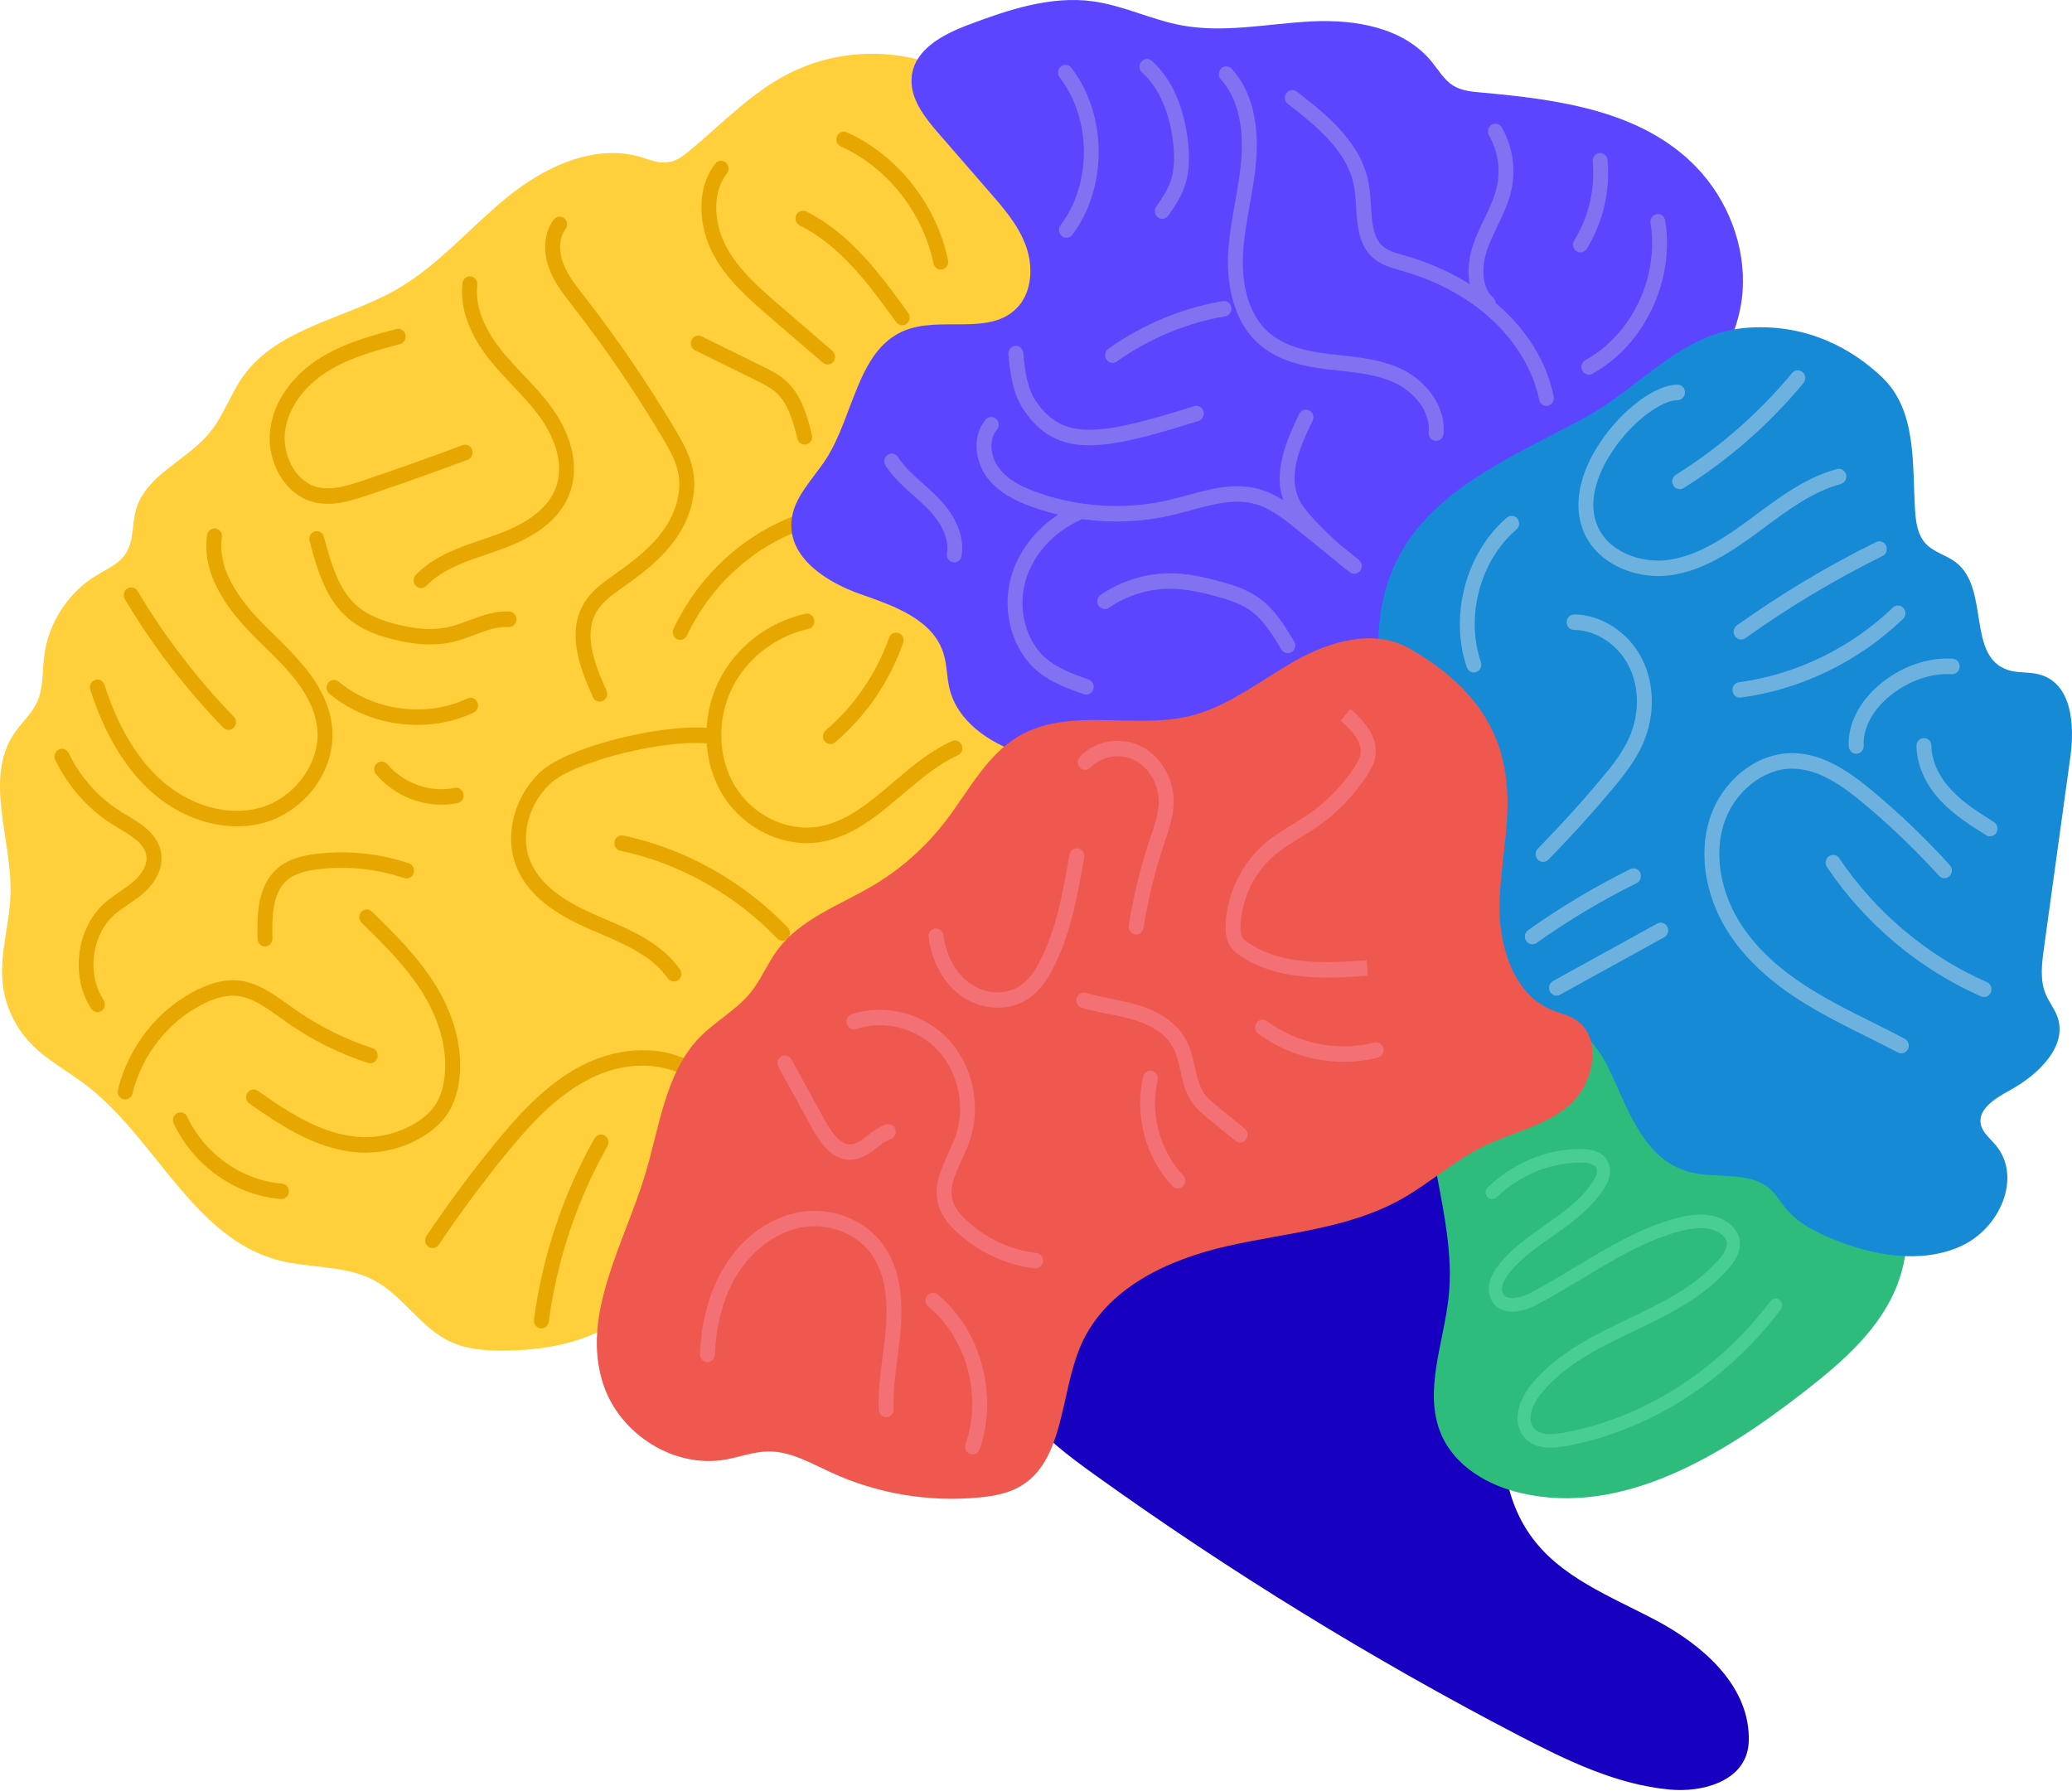
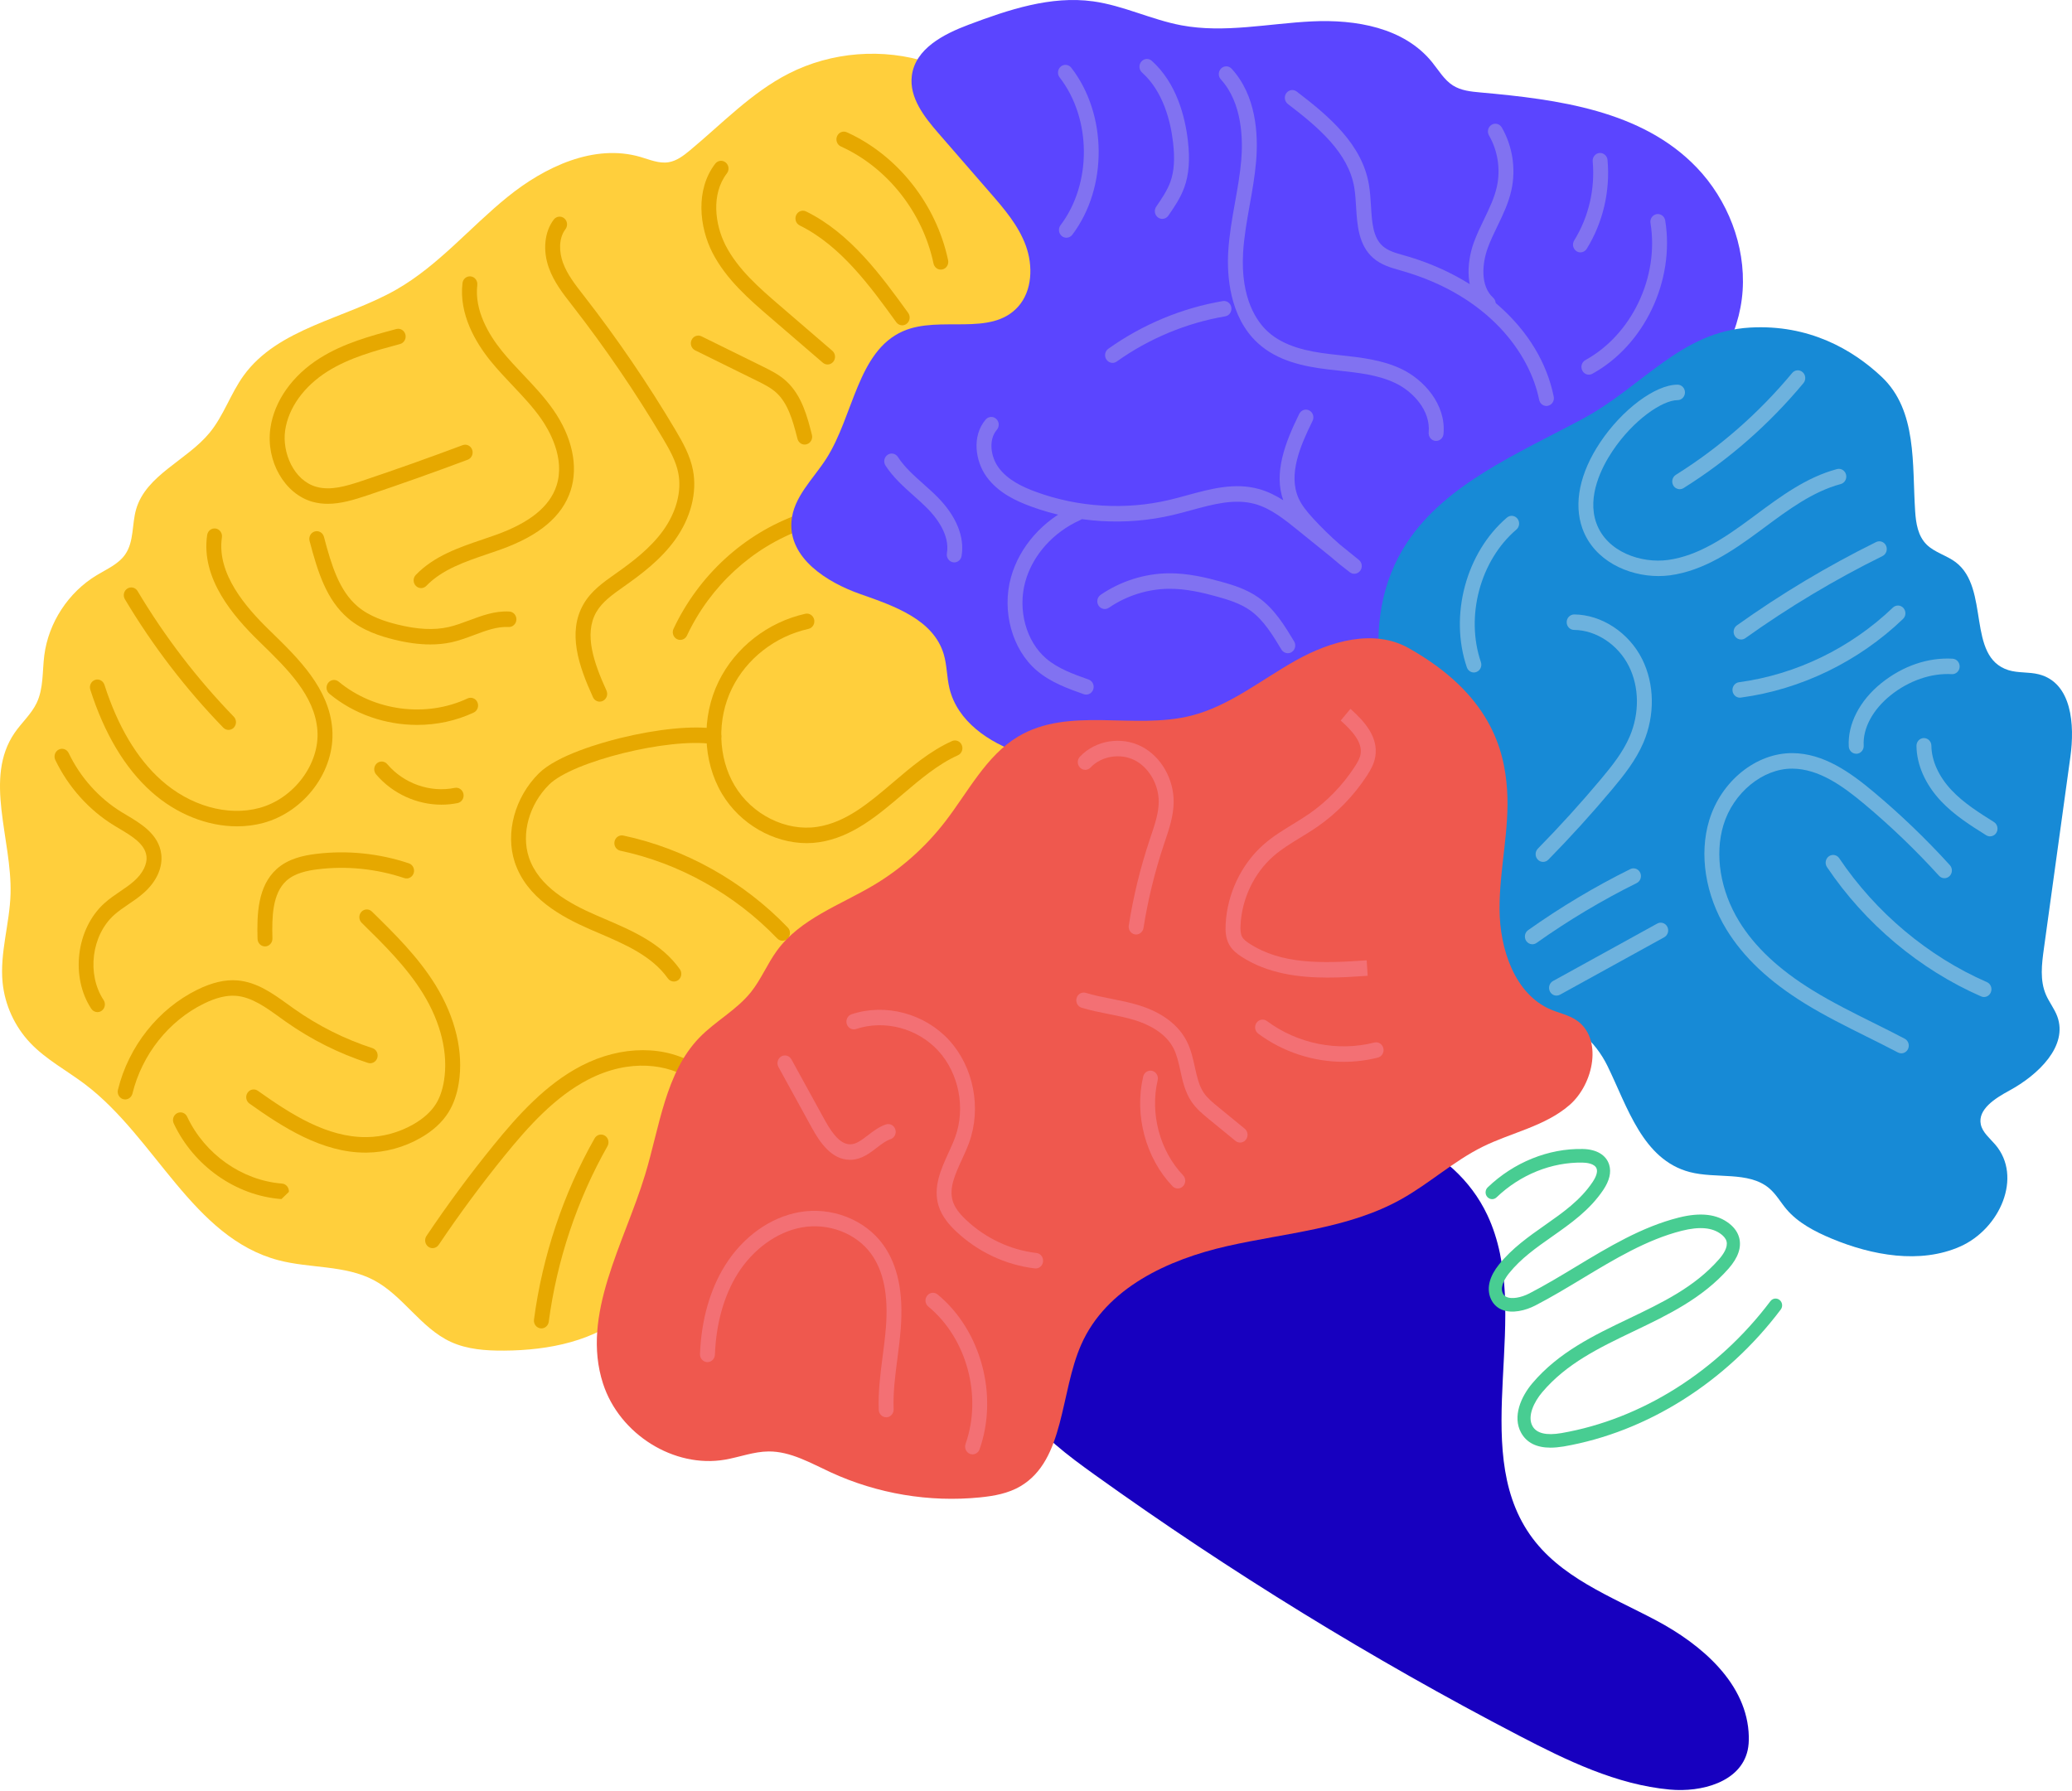
<svg xmlns="http://www.w3.org/2000/svg" width="199" height="172" viewBox="0 0 199 172" fill="none">
  <path d="M89.224 6.018C84.828 4.58 79.854 4.967 75.74 7.071C72.161 8.9 69.348 11.879 66.261 14.442C65.652 14.948 64.991 15.456 64.208 15.582C63.293 15.729 62.391 15.33 61.502 15.072C57.052 13.778 52.31 16.023 48.721 18.933C45.133 21.843 42.112 25.489 38.098 27.794C33.158 30.63 26.712 31.48 23.393 36.08C22.144 37.81 21.485 39.917 20.131 41.565C17.942 44.224 14.026 45.617 13.073 48.916C12.658 50.356 12.882 52.012 12.027 53.246C11.383 54.181 10.265 54.654 9.289 55.244C6.559 56.892 4.654 59.81 4.253 62.95C4.057 64.487 4.191 66.115 3.52 67.515C3.007 68.591 2.075 69.406 1.4 70.391C-1.585 74.745 1.154 80.575 1.013 85.834C0.936 88.7 -0.035 91.528 0.251 94.38C0.466 96.524 1.412 98.591 2.902 100.163C4.425 101.771 6.438 102.825 8.205 104.168C14.959 109.301 18.515 118.868 26.742 121.037C29.768 121.835 33.122 121.488 35.885 122.943C38.702 124.425 40.398 127.541 43.289 128.877C44.875 129.608 46.672 129.732 48.423 129.719C52.711 129.692 57.238 128.81 60.409 125.95C63.303 123.337 64.671 119.399 64.972 115.532C65.301 111.309 64.719 106.434 67.761 103.457C70.038 101.226 73.818 100.768 75.64 98.16C77.156 95.991 76.882 92.881 78.62 90.883C80.871 88.296 85.009 88.972 88.326 88.035C92.136 86.96 94.849 83.685 97.1 80.456C98.648 78.24 100.157 75.489 99.154 72.983C97.893 69.83 93.082 68.353 93.342 64.972C93.469 63.334 94.88 61.924 94.727 60.288C94.567 58.563 92.795 57.497 91.198 56.791C88.347 55.529 85.391 54.505 82.784 53.864C80.523 53.38 79.04 50.691 79.854 48.547C80.852 45.92 84.264 44.973 85.668 42.537C86.776 40.611 86.427 38.097 87.6 36.206C89.071 33.829 92.301 33.329 95.114 33.269C97.927 33.21 101.047 33.242 103.136 31.373C104.688 29.983 105.3 27.764 105.106 25.7C104.913 23.635 104.008 21.699 102.926 19.922C100.555 16.046 99.209 9.284 89.224 6.018Z" fill="url(#paint0_linear_62_1982)" />
  <path d="M41.547 119.877C41.406 119.877 41.262 119.835 41.138 119.743C40.814 119.508 40.735 119.044 40.959 118.707C42.96 115.726 45.118 112.806 47.375 110.027C49.758 107.09 52.432 104.131 55.825 102.369C59.688 100.361 63.991 100.361 67.054 102.369C67.388 102.587 67.489 103.048 67.279 103.395C67.069 103.742 66.624 103.846 66.29 103.628C64.218 102.272 60.55 101.578 56.465 103.7C53.306 105.343 50.754 108.173 48.468 110.989C46.241 113.733 44.109 116.618 42.132 119.562C41.995 119.766 41.771 119.877 41.547 119.877Z" fill="#E6A800" />
-   <path d="M27.031 115.163C27.012 115.163 26.995 115.163 26.976 115.16C22.633 114.821 18.596 111.973 16.688 107.906C16.514 107.536 16.662 107.09 17.017 106.912C17.373 106.731 17.803 106.884 17.975 107.254C19.663 110.853 23.237 113.373 27.084 113.676C27.478 113.705 27.774 114.065 27.745 114.474C27.717 114.868 27.401 115.163 27.031 115.163Z" fill="#E6A800" />
+   <path d="M27.031 115.163C27.012 115.163 26.995 115.163 26.976 115.16C22.633 114.821 18.596 111.973 16.688 107.906C16.514 107.536 16.662 107.09 17.017 106.912C17.373 106.731 17.803 106.884 17.975 107.254C19.663 110.853 23.237 113.373 27.084 113.676C27.478 113.705 27.774 114.065 27.745 114.474Z" fill="#E6A800" />
  <path d="M12.023 105.596C11.966 105.596 11.906 105.588 11.846 105.574C11.462 105.472 11.23 105.068 11.328 104.669C12.352 100.495 15.201 96.901 18.952 95.055C20.366 94.361 21.624 94.068 22.791 94.162C24.663 94.314 26.189 95.412 27.665 96.475C27.865 96.619 28.066 96.762 28.264 96.904C30.575 98.532 33.101 99.799 35.768 100.666C36.146 100.79 36.356 101.206 36.239 101.598C36.119 101.99 35.718 102.208 35.341 102.086C32.54 101.177 29.888 99.846 27.459 98.135C27.256 97.992 27.051 97.845 26.848 97.697C25.53 96.747 24.167 95.766 22.681 95.644C21.767 95.57 20.75 95.818 19.568 96.398C16.199 98.056 13.639 101.283 12.72 105.033C12.634 105.37 12.343 105.596 12.023 105.596Z" fill="#E6A800" />
  <path d="M35.092 110.702C30.94 110.702 27.17 108.275 23.958 105.992C23.631 105.759 23.547 105.298 23.772 104.959C23.996 104.619 24.441 104.533 24.768 104.765C27.97 107.041 31.417 109.249 35.197 109.214C36.766 109.197 38.32 108.773 39.693 107.99C40.672 107.432 41.405 106.768 41.871 106.02C42.243 105.422 42.503 104.671 42.644 103.786C43.062 101.189 42.348 98.222 40.631 95.431C39.051 92.864 36.856 90.712 34.736 88.63C34.45 88.348 34.435 87.877 34.708 87.579C34.98 87.282 35.433 87.267 35.72 87.549C37.905 89.693 40.163 91.909 41.84 94.631C43.747 97.731 44.538 101.07 44.06 104.032C43.886 105.115 43.554 106.057 43.076 106.825C42.48 107.784 41.575 108.615 40.383 109.294C38.803 110.194 37.017 110.682 35.214 110.702C35.173 110.702 35.133 110.702 35.092 110.702Z" fill="#E6A800" />
  <path d="M9.361 97.208C9.131 97.208 8.907 97.094 8.768 96.886C6.744 93.818 7.324 89.173 10.036 86.741C10.519 86.308 11.041 85.953 11.548 85.609C12.016 85.291 12.457 84.992 12.854 84.642C13.711 83.894 14.162 82.986 14.064 82.216C13.914 81.043 12.648 80.292 11.426 79.564C11.268 79.469 11.113 79.378 10.963 79.286C8.558 77.819 6.553 75.583 5.313 72.99C5.137 72.624 5.282 72.177 5.638 71.994C5.994 71.811 6.421 71.962 6.598 72.331C7.713 74.668 9.523 76.683 11.688 78.004C11.837 78.094 11.987 78.183 12.14 78.275C13.522 79.097 15.244 80.121 15.485 82.022C15.65 83.319 15.029 84.687 13.778 85.782C13.315 86.189 12.816 86.528 12.331 86.855C11.841 87.188 11.38 87.5 10.97 87.869C8.783 89.83 8.317 93.572 9.948 96.046C10.172 96.385 10.089 96.846 9.762 97.079C9.64 97.166 9.499 97.208 9.361 97.208Z" fill="#E6A800" />
  <path d="M22.762 79.365C19.921 79.365 16.936 78.19 14.539 76.046C12.006 73.781 10.031 70.482 8.673 66.241C8.549 65.852 8.752 65.431 9.126 65.302C9.501 65.171 9.907 65.384 10.031 65.773C11.309 69.753 13.14 72.832 15.473 74.921C18.243 77.4 21.86 78.426 24.911 77.6C28.226 76.706 30.725 73.36 30.484 70.145C30.233 66.814 27.605 64.251 25.059 61.773L24.854 61.572C22.428 59.205 19.274 55.576 19.897 51.385C19.957 50.978 20.322 50.701 20.714 50.763C21.105 50.825 21.373 51.206 21.313 51.611C20.793 55.108 23.643 58.352 25.835 60.489L26.041 60.689C28.655 63.237 31.621 66.125 31.912 70.031C32.211 73.997 29.293 77.955 25.272 79.043C24.465 79.259 23.62 79.365 22.762 79.365Z" fill="#E6A800" />
  <path d="M64.721 94.271C64.501 94.271 64.284 94.167 64.143 93.969C62.608 91.803 60.005 90.687 57.489 89.609C57.214 89.493 56.942 89.374 56.672 89.257C53.891 88.048 50.557 86.219 49.435 82.796C48.516 79.992 49.445 76.57 51.746 74.282C53.516 72.522 57.797 71.325 59.554 70.891C63.138 70.009 66.543 69.672 68.663 69.991C69.055 70.051 69.327 70.428 69.27 70.834C69.212 71.241 68.847 71.521 68.458 71.464C64.239 70.829 54.982 73.122 52.735 75.358C50.827 77.254 50.046 80.052 50.789 82.32C51.727 85.18 54.721 86.799 57.224 87.889C57.491 88.005 57.761 88.122 58.033 88.239C60.734 89.396 63.525 90.591 65.296 93.091C65.531 93.421 65.461 93.887 65.144 94.13C65.017 94.224 64.869 94.271 64.721 94.271Z" fill="#E6A800" />
  <path d="M75.155 90.353C74.972 90.353 74.788 90.281 74.647 90.135C70.578 85.894 65.227 82.902 59.578 81.707C59.191 81.626 58.941 81.234 59.019 80.83C59.098 80.429 59.478 80.166 59.865 80.25C65.786 81.502 71.397 84.64 75.662 89.086C75.941 89.376 75.941 89.847 75.659 90.137C75.521 90.281 75.337 90.353 75.155 90.353Z" fill="#E6A800" />
  <path d="M77.482 80.979C74.294 80.979 71.071 79.145 69.34 76.237C67.47 73.099 67.346 68.866 69.02 65.451C70.622 62.184 73.733 59.755 77.346 58.949C77.732 58.863 78.114 59.118 78.196 59.52C78.279 59.921 78.033 60.318 77.646 60.402C74.452 61.113 71.704 63.252 70.297 66.122C68.843 69.084 68.946 72.748 70.557 75.454C72.214 78.237 75.471 79.868 78.472 79.417C81.24 79.001 83.453 77.122 85.793 75.129C87.534 73.647 89.337 72.118 91.433 71.176C91.796 71.013 92.218 71.186 92.374 71.563C92.529 71.939 92.364 72.378 92.001 72.539C90.089 73.397 88.367 74.862 86.701 76.279C84.31 78.312 81.839 80.414 78.675 80.889C78.281 80.949 77.88 80.979 77.482 80.979Z" fill="#E6A800" />
-   <path d="M79.75 71.466C79.542 71.466 79.337 71.372 79.196 71.194C78.945 70.876 78.99 70.408 79.296 70.148C82.056 67.803 84.162 64.725 85.387 61.247C85.523 60.861 85.934 60.665 86.306 60.803C86.679 60.945 86.87 61.371 86.734 61.758C85.42 65.485 83.162 68.784 80.203 71.298C80.07 71.412 79.91 71.466 79.75 71.466Z" fill="#E6A800" />
  <path d="M40.069 69.624C37.039 69.624 34.002 68.598 31.631 66.63C31.323 66.375 31.272 65.907 31.518 65.585C31.764 65.265 32.216 65.213 32.526 65.468C35.943 68.303 40.919 68.952 44.906 67.081C45.267 66.913 45.692 67.079 45.854 67.453C46.016 67.827 45.856 68.268 45.496 68.437C43.794 69.235 41.931 69.624 40.069 69.624Z" fill="#E6A800" />
  <path d="M31.483 48.388C30.995 48.388 30.511 48.331 30.026 48.198C27.33 47.452 25.511 44.272 25.972 41.109C26.349 38.506 28.078 36.063 30.714 34.402C33.001 32.962 35.575 32.27 38.063 31.601C38.447 31.497 38.837 31.738 38.937 32.134C39.037 32.531 38.806 32.937 38.423 33.041C36.036 33.683 33.565 34.347 31.456 35.673C29.186 37.104 27.703 39.166 27.388 41.33C27.077 43.464 28.211 46.155 30.396 46.76C31.748 47.134 33.199 46.713 34.821 46.17C38.03 45.092 41.265 43.944 44.433 42.755C44.806 42.616 45.217 42.814 45.35 43.201C45.484 43.587 45.293 44.014 44.92 44.153C41.738 45.347 38.486 46.502 35.262 47.583C33.982 48.012 32.727 48.388 31.483 48.388Z" fill="#E6A800" />
  <path d="M40.444 56.483C40.26 56.483 40.076 56.411 39.935 56.265C39.656 55.975 39.656 55.504 39.938 55.214C41.7 53.392 44.066 52.589 46.356 51.811C46.783 51.665 47.211 51.521 47.631 51.37C50.888 50.2 52.791 48.658 53.447 46.653C54.319 43.991 52.707 41.27 51.974 40.221C51.179 39.086 50.24 38.095 49.245 37.041C48.524 36.28 47.779 35.492 47.098 34.65C45.682 32.895 44.068 30.176 44.419 27.194C44.467 26.785 44.825 26.495 45.217 26.547C45.608 26.597 45.888 26.968 45.84 27.375C45.551 29.829 46.96 32.166 48.194 33.695C48.837 34.493 49.562 35.259 50.264 36C51.253 37.044 52.273 38.122 53.13 39.346C54.956 41.954 55.565 44.792 54.801 47.129C53.994 49.598 51.8 51.444 48.096 52.773C47.669 52.926 47.234 53.073 46.8 53.221C44.67 53.945 42.469 54.691 40.948 56.265C40.809 56.411 40.628 56.483 40.444 56.483Z" fill="#E6A800" />
  <path d="M57.597 67.389C57.329 67.389 57.072 67.233 56.95 66.963C55.562 63.924 54.493 60.739 56.033 58.042C56.761 56.766 57.917 55.951 59.034 55.162L59.142 55.086C60.686 53.995 62.439 52.686 63.678 50.971C64.951 49.206 65.488 47.194 65.149 45.451C64.922 44.286 64.332 43.228 63.64 42.063C61.03 37.669 58.122 33.406 54.999 29.39L54.899 29.262C54.068 28.196 53.208 27.093 52.721 25.744C52.11 24.059 52.287 22.275 53.182 21.092C53.425 20.77 53.877 20.713 54.187 20.966C54.498 21.219 54.553 21.687 54.309 22.009C53.607 22.939 53.722 24.277 54.063 25.219C54.471 26.342 55.221 27.306 56.014 28.325L56.114 28.454C59.278 32.518 62.219 36.834 64.86 41.28C65.598 42.522 66.281 43.751 66.553 45.154C66.971 47.313 66.341 49.757 64.824 51.861C63.454 53.76 61.589 55.155 59.949 56.312L59.841 56.389C58.855 57.086 57.833 57.804 57.267 58.796C56.069 60.895 57.031 63.654 58.246 66.323C58.416 66.695 58.263 67.139 57.905 67.315C57.804 67.367 57.699 67.389 57.597 67.389Z" fill="#E6A800" />
  <path d="M41.329 61.896C40.255 61.896 39.083 61.738 37.793 61.416C36.59 61.116 34.828 60.58 33.428 59.383C31.354 57.608 30.527 54.969 29.732 51.955C29.627 51.558 29.852 51.149 30.234 51.043C30.613 50.934 31.01 51.167 31.113 51.563C31.841 54.329 32.586 56.738 34.338 58.236C35.508 59.237 37.06 59.705 38.125 59.971C40.095 60.461 41.666 60.541 43.07 60.228C43.729 60.08 44.376 59.839 45.059 59.584C46.279 59.128 47.54 58.657 48.917 58.734C49.311 58.756 49.615 59.105 49.596 59.517C49.574 59.926 49.24 60.241 48.841 60.221C47.752 60.161 46.68 60.56 45.544 60.987C44.846 61.247 44.123 61.517 43.371 61.686C42.731 61.824 42.05 61.896 41.329 61.896Z" fill="#E6A800" />
  <path d="M77.284 42.698C76.966 42.698 76.675 42.477 76.591 42.142C76.128 40.311 75.655 38.712 74.552 37.708C74.015 37.222 73.318 36.878 72.644 36.546L66.759 33.646C66.401 33.47 66.25 33.026 66.42 32.655C66.589 32.283 67.017 32.127 67.375 32.303L73.26 35.203C73.986 35.562 74.81 35.966 75.495 36.588C77.021 37.974 77.551 40.075 77.978 41.763C78.079 42.16 77.85 42.566 77.468 42.67C77.405 42.69 77.343 42.698 77.284 42.698Z" fill="#E6A800" />
  <path d="M79.482 35.007C79.32 35.007 79.16 34.95 79.026 34.836L73.947 30.464C71.982 28.771 69.754 26.852 68.429 24.277C67.171 21.828 66.763 18.232 68.692 15.724C68.938 15.404 69.389 15.35 69.7 15.607C70.01 15.865 70.06 16.331 69.812 16.653C68.288 18.634 68.654 21.558 69.692 23.578C70.884 25.896 72.997 27.715 74.862 29.321L79.94 33.693C80.244 33.956 80.287 34.424 80.034 34.739C79.89 34.915 79.687 35.007 79.482 35.007Z" fill="#E6A800" />
  <path d="M86.652 31.244C86.435 31.244 86.22 31.143 86.079 30.947C83.586 27.507 80.761 23.605 76.805 21.652C76.447 21.476 76.297 21.033 76.466 20.661C76.636 20.289 77.063 20.133 77.421 20.309C81.695 22.418 84.632 26.473 87.223 30.052C87.461 30.379 87.397 30.848 87.079 31.093C86.953 31.197 86.802 31.244 86.652 31.244Z" fill="#E6A800" />
  <path d="M90.358 25.895C90.028 25.895 89.732 25.657 89.658 25.311C88.62 20.388 85.213 16.08 80.762 14.068C80.399 13.904 80.234 13.466 80.392 13.089C80.549 12.712 80.972 12.539 81.335 12.705C86.199 14.906 89.923 19.612 91.058 24.993C91.141 25.395 90.898 25.791 90.511 25.878C90.461 25.888 90.408 25.895 90.358 25.895Z" fill="#E6A800" />
  <path d="M65.331 61.46C65.226 61.46 65.118 61.435 65.018 61.386C64.662 61.205 64.514 60.761 64.688 60.392C67.1 55.261 71.467 51.259 76.67 49.41C77.045 49.276 77.451 49.484 77.579 49.873C77.708 50.262 77.508 50.684 77.133 50.817C72.288 52.54 68.222 56.268 65.975 61.046C65.851 61.307 65.596 61.46 65.331 61.46Z" fill="#E6A800" />
  <path d="M42.399 77.285C40.038 77.285 37.688 76.224 36.119 74.373C35.859 74.066 35.888 73.595 36.184 73.325C36.48 73.055 36.934 73.085 37.194 73.392C38.777 75.26 41.32 76.152 43.669 75.672C44.058 75.592 44.433 75.853 44.512 76.257C44.591 76.66 44.335 77.049 43.949 77.131C43.438 77.233 42.917 77.285 42.399 77.285Z" fill="#E6A800" />
  <path d="M25.451 90.898C25.064 90.898 24.747 90.578 24.735 90.177C24.668 87.802 24.749 85.128 26.559 83.477C27.679 82.458 29.166 82.161 30.339 82.015C33.323 81.645 36.411 81.958 39.271 82.919C39.648 83.046 39.854 83.465 39.732 83.856C39.61 84.248 39.207 84.461 38.829 84.335C36.167 83.44 33.29 83.147 30.508 83.492C29.541 83.611 28.326 83.846 27.502 84.595C26.158 85.819 26.108 88.095 26.165 90.132C26.177 90.543 25.864 90.885 25.47 90.898C25.465 90.898 25.458 90.898 25.451 90.898Z" fill="#E6A800" />
  <path d="M21.948 70.103C21.767 70.103 21.583 70.031 21.445 69.887C17.844 66.18 14.666 62.03 11.996 57.554C11.789 57.205 11.891 56.746 12.228 56.531C12.565 56.315 13.007 56.421 13.214 56.771C15.824 61.148 18.933 65.205 22.452 68.832C22.734 69.121 22.734 69.592 22.457 69.882C22.316 70.029 22.132 70.103 21.948 70.103Z" fill="#E6A800" />
  <path d="M51.995 127.585C51.962 127.585 51.931 127.583 51.897 127.578C51.505 127.521 51.231 127.147 51.286 126.74C52.09 120.65 54.103 114.63 57.107 109.333C57.307 108.979 57.747 108.862 58.088 109.071C58.43 109.279 58.542 109.735 58.341 110.089C55.433 115.217 53.483 121.047 52.704 126.943C52.654 127.315 52.348 127.585 51.995 127.585Z" fill="#E6A800" />
  <path d="M96.06 126.152C95.2 129.273 96.266 132.696 98.135 135.293C100.001 137.891 102.591 139.814 105.157 141.656C118.149 150.972 131.769 159.346 145.88 166.692C150.48 169.087 155.257 171.41 160.38 171.879C163.395 172.157 167.162 171.173 167.848 168.109C167.944 167.678 167.968 167.234 167.96 166.792C167.848 161.707 163.408 157.937 159.053 155.626C154.699 153.314 149.775 151.489 146.918 147.363C141.023 138.847 147.287 126.133 142.852 116.706C139.616 109.829 131.309 106.823 124.023 107.89C116.734 108.954 110.286 113.252 96.06 126.152Z" fill="#1700BF" />
-   <path d="M154.224 96.993C153.393 100.232 150.864 102.723 148.121 104.49C145.377 106.257 142.328 107.469 139.58 109.229C138.973 109.618 138.353 110.069 138.066 110.746C137.76 111.47 137.897 112.303 138.042 113.076C138.744 116.836 139.527 120.653 139.141 124.462C138.684 128.958 136.648 133.66 138.427 137.787C139.757 140.865 142.935 142.677 146.108 143.411C155.79 145.647 165.396 139.814 173.327 133.628C176.985 130.775 180.705 127.573 182.322 123.129C184.561 116.97 182.004 109.7 177.305 105.278C172.604 100.854 166.174 98.896 154.224 96.993Z" fill="#2DBC7C" />
  <path d="M139.146 50.363C136.298 53.199 138.045 59.058 134.755 61.318C132.759 62.689 130.24 62.848 127.934 63.514C122.604 65.054 118.411 69.312 113.333 71.59C108.529 73.743 102.966 74.013 97.99 72.336C94.984 71.322 91.946 69.289 91.187 66.105C90.929 65.029 90.953 63.891 90.638 62.83C89.633 59.472 85.829 58.183 82.618 57.055C79.406 55.928 75.751 53.603 76.013 50.096C76.188 47.741 78.11 46.008 79.366 44.041C81.983 39.936 82.355 33.737 86.72 31.814C90.268 30.25 95.151 32.384 97.779 29.457C99.145 27.937 99.231 25.536 98.522 23.593C97.811 21.649 96.442 20.058 95.1 18.516C93.444 16.608 91.784 14.699 90.127 12.793C88.768 11.229 87.314 9.373 87.572 7.284C87.897 4.671 90.638 3.273 93.023 2.376C96.867 0.929 100.919 -0.43 104.974 0.128C107.879 0.527 110.587 1.893 113.471 2.433C117.597 3.204 121.816 2.255 126.004 2.054C130.192 1.853 134.834 2.634 137.534 5.963C138.174 6.751 138.704 7.678 139.552 8.213C140.333 8.704 141.278 8.798 142.188 8.88C149.621 9.547 157.691 10.6 162.954 16.087C165.914 19.176 167.655 23.563 167.366 27.91C167.075 32.258 164.663 36.456 160.979 38.543C157.546 40.486 153.214 40.633 150.237 43.265C147.556 45.627 144.06 45.471 139.146 50.363Z" fill="#5B45FF" />
  <path d="M168.091 31.46C161.408 31.837 157.779 37.131 151.989 40.236C145.814 43.548 138.876 46.46 135.148 52.089C130.096 59.72 132.715 69.711 137.082 77.695C138.255 79.839 139.575 82.052 139.551 84.454C139.511 88.427 135.829 91.696 135.454 95.654C135.256 97.739 136.099 99.945 137.866 101.253C139.633 102.562 142.323 102.803 144.191 101.618C145.697 100.661 146.621 98.911 148.364 98.408C150.945 97.665 153.273 100.101 154.386 102.379C156.315 106.329 157.767 111.373 162.275 112.566C164.815 113.237 167.919 112.471 169.887 114.102C170.577 114.672 171.002 115.46 171.573 116.135C172.676 117.438 174.29 118.284 175.923 118.965C179.801 120.581 184.416 121.421 188.253 119.724C192.09 118.026 194.272 113.022 191.634 109.936C191.106 109.319 190.404 108.766 190.242 107.995C189.936 106.555 191.598 105.494 192.966 104.753C195.779 103.229 198.642 100.458 197.582 97.608C197.312 96.884 196.808 96.254 196.5 95.545C195.901 94.16 196.094 92.601 196.299 91.119C197.147 84.972 197.997 78.828 198.845 72.681C199.265 69.637 199.012 65.582 195.812 64.764C194.864 64.521 193.835 64.655 192.902 64.365C188.831 63.096 191.154 56.513 187.83 53.997C186.971 53.346 185.815 53.063 185.051 52.317C184.196 51.482 184.012 50.25 183.936 49.105C183.638 44.584 184.151 39.424 180.717 36.192C177.921 33.559 173.726 31.143 168.091 31.46Z" fill="#178AD6" />
  <path d="M135.289 62.246C131.968 60.377 127.809 61.557 124.482 63.416C121.156 65.275 118.088 67.801 114.418 68.733C108.934 70.126 102.657 67.816 97.769 70.75C94.701 72.592 92.977 76.067 90.759 78.934C88.873 81.373 86.545 83.443 83.932 85.002C80.688 86.938 76.872 88.216 74.613 91.315C73.696 92.574 73.097 94.063 72.13 95.278C70.743 97.018 68.711 98.066 67.168 99.66C63.897 103.046 63.351 108.233 61.963 112.806C59.941 119.468 55.772 126.267 57.916 132.887C59.497 137.765 64.743 141.034 69.63 140.192C71.034 139.949 72.397 139.413 73.821 139.403C75.931 139.389 77.863 140.524 79.792 141.411C84.269 143.471 89.259 144.306 94.133 143.815C95.472 143.681 96.838 143.436 98.008 142.744C102.277 140.226 101.797 133.775 103.843 129.14C106.25 123.682 112.212 120.963 117.861 119.682C123.511 118.4 129.492 118.021 134.582 115.176C137.285 113.664 139.63 111.507 142.402 110.137C145.177 108.766 148.371 108.179 150.733 106.139C153.094 104.099 153.963 99.67 151.368 97.962C150.625 97.474 149.737 97.3 148.923 96.953C145.497 95.484 144.04 91.183 144.019 87.334C143.997 83.485 145.002 79.668 144.742 75.829C144.482 71.989 143.126 66.658 135.289 62.246Z" fill="#EF584E" />
  <path d="M148.916 139.039C147.569 139.039 146.624 138.563 146.096 137.616C145.234 136.062 146.084 134.138 147.168 132.857C149.694 129.87 153.106 128.237 156.408 126.658C159.67 125.097 162.748 123.624 165.092 120.953C165.51 120.477 165.976 119.788 165.818 119.213C165.742 118.935 165.515 118.707 165.338 118.568C164.491 117.892 163.239 117.775 161.513 118.211C158.168 119.057 155.038 120.945 152.008 122.772C150.527 123.664 148.999 124.589 147.447 125.389C146.545 125.855 145.229 126.205 144.234 125.786C143.694 125.558 143.305 125.131 143.107 124.551C142.791 123.617 143.087 122.549 143.961 121.456C145.222 119.887 146.822 118.764 148.371 117.676C150.126 116.444 151.783 115.279 152.953 113.534C153.304 113.009 153.443 112.573 153.352 112.27C153.194 111.74 152.349 111.668 151.991 111.661C149.018 111.611 146.008 112.818 143.734 114.999C143.479 115.245 143.083 115.227 142.846 114.962C142.61 114.697 142.627 114.285 142.882 114.04C145.392 111.633 148.722 110.285 152.017 110.354C153.35 110.382 154.274 110.939 154.555 111.886C154.766 112.595 154.575 113.4 153.987 114.278C152.686 116.224 150.852 117.51 149.078 118.757C147.533 119.842 146.074 120.866 144.931 122.291C144.601 122.702 144.081 123.486 144.296 124.118C144.372 124.343 144.503 124.49 144.709 124.576C145.201 124.784 146.079 124.641 146.889 124.222C148.405 123.439 149.916 122.527 151.377 121.644C154.484 119.77 157.695 117.832 161.217 116.945C163.337 116.409 164.937 116.603 166.107 117.535C166.582 117.914 166.893 118.36 167.029 118.858C167.282 119.783 166.943 120.784 166.023 121.833C163.507 124.7 160.167 126.299 156.936 127.845C153.608 129.439 150.463 130.944 148.113 133.722C147.352 134.622 146.652 136.012 147.185 136.969C147.571 137.665 148.507 137.891 149.962 137.641C157.664 136.307 164.98 131.69 170.035 124.97C170.25 124.685 170.644 124.636 170.918 124.856C171.193 125.079 171.241 125.488 171.028 125.773C165.782 132.746 158.18 137.542 150.169 138.927C149.718 138.999 149.3 139.039 148.916 139.039Z" fill="#48CD92" />
  <path d="M137.928 42.348C137.904 42.348 137.88 42.348 137.857 42.346C137.463 42.306 137.176 41.942 137.214 41.533C137.415 39.419 135.691 37.59 134.003 36.789C132.36 36.008 130.538 35.81 128.611 35.599C128.251 35.56 127.89 35.52 127.532 35.478C125.264 35.205 122.69 34.69 120.794 32.942C118.041 30.404 117.838 26.367 117.962 24.188C118.056 22.567 118.342 20.966 118.619 19.417C118.855 18.091 119.101 16.723 119.214 15.377C119.376 13.458 119.338 9.902 117.253 7.626C116.981 7.329 116.993 6.858 117.28 6.575C117.566 6.293 118.02 6.305 118.292 6.603C120.639 9.166 120.863 12.861 120.639 15.508C120.52 16.926 120.269 18.331 120.025 19.689C119.758 21.194 119.479 22.748 119.39 24.277C119.135 28.729 120.754 30.92 121.742 31.832C123.342 33.307 125.648 33.758 127.695 34.003C128.048 34.045 128.401 34.085 128.757 34.122C130.715 34.335 132.74 34.556 134.597 35.438C136.732 36.454 138.907 38.839 138.637 41.682C138.604 42.063 138.291 42.348 137.928 42.348Z" fill="#8172F1" />
  <path d="M148.524 38.992C148.192 38.992 147.894 38.752 147.825 38.4C146.934 33.981 142.999 28.404 134.635 26.01L134.444 25.955C133.596 25.715 132.634 25.442 131.87 24.765C130.464 23.519 130.347 21.573 130.242 19.858C130.201 19.196 130.163 18.572 130.063 17.984C129.494 14.66 126.603 12.211 123.69 9.988C123.372 9.745 123.303 9.279 123.537 8.95C123.771 8.62 124.22 8.548 124.538 8.791C127.685 11.193 130.812 13.86 131.474 17.726C131.588 18.395 131.629 19.092 131.672 19.766C131.765 21.325 131.853 22.797 132.799 23.635C133.317 24.096 134.048 24.302 134.821 24.52L135.015 24.575C138.42 25.549 141.521 27.217 143.988 29.398C146.76 31.849 148.57 34.855 149.224 38.093C149.305 38.494 149.057 38.888 148.67 38.972C148.622 38.987 148.572 38.992 148.524 38.992Z" fill="#8172F1" />
  <path d="M142.928 29.896C142.761 29.896 142.593 29.837 142.457 29.713C140.664 28.089 140.843 25.251 141.541 23.316C141.822 22.53 142.183 21.784 142.534 21.06C143.047 19.994 143.532 18.991 143.768 17.907C144.129 16.252 143.849 14.465 143.007 13.01C142.804 12.658 142.911 12.202 143.25 11.989C143.589 11.778 144.028 11.889 144.234 12.241C145.265 14.021 145.604 16.205 145.165 18.232C144.893 19.491 144.344 20.626 143.814 21.722C143.467 22.441 143.138 23.122 142.882 23.831C142.345 25.323 142.159 27.462 143.401 28.587C143.699 28.858 143.73 29.326 143.47 29.636C143.326 29.809 143.128 29.896 142.928 29.896Z" fill="#8172F1" />
  <path d="M151.791 24.24C151.66 24.24 151.524 24.203 151.404 24.121C151.072 23.898 150.974 23.439 151.189 23.092C152.577 20.852 153.207 18.157 152.966 15.505C152.928 15.096 153.216 14.735 153.61 14.695C154.002 14.658 154.353 14.955 154.391 15.364C154.663 18.346 153.954 21.375 152.395 23.895C152.257 24.118 152.027 24.24 151.791 24.24Z" fill="#8172F1" />
  <path d="M152.601 35.986C152.343 35.986 152.094 35.842 151.968 35.589C151.782 35.227 151.915 34.776 152.266 34.583C156.729 32.127 159.358 26.592 158.517 21.424C158.45 21.02 158.715 20.636 159.105 20.567C159.494 20.497 159.864 20.772 159.931 21.176C160.869 26.959 157.927 33.15 152.937 35.896C152.827 35.958 152.713 35.986 152.601 35.986Z" fill="#8172F1" />
  <path d="M111.628 21.023C111.485 21.023 111.339 20.978 111.213 20.884C110.89 20.646 110.816 20.18 111.046 19.848C111.566 19.089 112.103 18.306 112.407 17.463C112.765 16.465 112.848 15.268 112.665 13.694C112.426 11.632 111.717 8.791 109.685 6.967C109.386 6.699 109.353 6.228 109.613 5.918C109.873 5.609 110.325 5.574 110.623 5.844C113.001 7.981 113.82 11.198 114.088 13.518C114.298 15.337 114.19 16.757 113.749 17.984C113.381 19.01 112.786 19.875 112.211 20.713C112.072 20.914 111.853 21.023 111.628 21.023Z" fill="#8172F1" />
  <path d="M102.421 22.832C102.266 22.832 102.11 22.78 101.979 22.674C101.669 22.421 101.614 21.952 101.857 21.63C104.878 17.632 104.839 11.396 101.771 7.438C101.523 7.118 101.573 6.65 101.881 6.392C102.189 6.134 102.64 6.186 102.889 6.506C106.358 10.982 106.401 18.029 102.987 22.547C102.843 22.735 102.633 22.832 102.421 22.832Z" fill="#8172F1" />
-   <path d="M104.619 42.767C101.926 42.767 100.001 41.803 98.363 39.438C97.287 37.882 97.033 35.993 96.85 34.03C96.811 33.621 97.1 33.257 97.494 33.22C97.891 33.183 98.239 33.48 98.275 33.889C98.437 35.641 98.657 37.317 99.526 38.574C102.083 42.269 105.388 41.944 114.686 39.007C115.065 38.888 115.464 39.109 115.579 39.503C115.693 39.897 115.481 40.311 115.101 40.43C110.586 41.855 107.238 42.767 104.619 42.767Z" fill="#8172F1" />
  <path d="M130.067 55.108C129.921 55.108 129.776 55.063 129.649 54.967C129.009 54.488 128.386 53.983 127.78 53.455L124.635 50.914C123.37 49.89 122.059 48.832 120.54 48.408C118.575 47.863 116.526 48.423 114.356 49.016C113.795 49.169 113.215 49.328 112.644 49.462C108.172 50.52 103.327 50.23 99.003 48.639C97.609 48.126 95.866 47.337 94.739 45.771C93.686 44.309 93.302 41.89 94.667 40.294C94.93 39.986 95.383 39.959 95.68 40.231C95.976 40.504 96.002 40.975 95.739 41.28C94.908 42.252 95.162 43.875 95.887 44.881C96.785 46.128 98.28 46.795 99.483 47.236C103.554 48.733 108.115 49.008 112.327 48.009C112.876 47.88 113.444 47.724 113.993 47.573C116.247 46.956 118.578 46.319 120.913 46.968C121.753 47.201 122.527 47.59 123.245 48.044C122.312 45.412 123.424 42.507 124.785 39.746C124.967 39.381 125.397 39.235 125.75 39.423C126.103 39.609 126.242 40.058 126.061 40.425C124.876 42.824 123.699 45.575 124.716 47.848C125.015 48.517 125.49 49.105 126.108 49.784C126.918 50.669 127.78 51.509 128.682 52.297L130.511 53.777C130.819 54.025 130.879 54.486 130.645 54.81C130.499 55.006 130.284 55.108 130.067 55.108Z" fill="#8172F1" />
  <path d="M123.683 62.739C123.445 62.739 123.211 62.615 123.074 62.39C122.27 61.054 121.36 59.542 120.076 58.63C119.123 57.953 117.948 57.594 116.921 57.309C115.537 56.924 113.908 56.53 112.239 56.55C110.222 56.57 108.182 57.217 106.499 58.372C106.17 58.597 105.726 58.503 105.506 58.161C105.289 57.819 105.379 57.358 105.709 57.13C107.621 55.819 109.935 55.085 112.225 55.063C114.049 55.041 115.813 55.462 117.291 55.871C118.433 56.188 119.744 56.592 120.885 57.403C122.415 58.488 123.411 60.142 124.29 61.601C124.5 61.948 124.397 62.409 124.063 62.625C123.944 62.704 123.812 62.739 123.683 62.739Z" fill="#8172F1" />
  <path d="M104.321 66.712C104.244 66.712 104.165 66.7 104.089 66.673C102.601 66.147 100.913 65.55 99.562 64.392C97.21 62.38 96.195 58.707 97.093 55.457C97.91 52.5 100.18 49.933 103.165 48.589C103.528 48.426 103.95 48.599 104.108 48.976C104.266 49.353 104.098 49.791 103.736 49.955C101.14 51.122 99.173 53.333 98.471 55.869C97.726 58.565 98.549 61.599 100.474 63.245C101.625 64.229 103.112 64.754 104.552 65.265C104.927 65.396 105.128 65.82 104.999 66.209C104.896 66.519 104.619 66.712 104.321 66.712Z" fill="#8172F1" />
  <path d="M106.853 34.853C106.624 34.853 106.402 34.739 106.261 34.531C106.036 34.191 106.12 33.73 106.447 33.497C109.72 31.165 113.522 29.581 117.44 28.917C117.831 28.852 118.199 29.125 118.261 29.532C118.326 29.938 118.061 30.32 117.669 30.384C113.956 31.014 110.356 32.513 107.254 34.722C107.132 34.811 106.991 34.853 106.853 34.853Z" fill="#8172F1" />
  <path d="M91.649 54.015C91.609 54.015 91.566 54.01 91.523 54.002C91.134 53.931 90.873 53.544 90.943 53.14C91.251 51.343 89.885 49.653 89.042 48.805C88.631 48.391 88.18 47.989 87.743 47.6C86.783 46.745 85.79 45.86 85.047 44.718C84.825 44.378 84.914 43.915 85.241 43.687C85.568 43.456 86.014 43.548 86.234 43.887C86.869 44.864 87.746 45.645 88.674 46.472C89.128 46.877 89.598 47.295 90.038 47.739C91.843 49.558 92.664 51.571 92.351 53.403C92.292 53.759 91.991 54.015 91.649 54.015Z" fill="#8172F1" />
  <path d="M161.322 46.985C161.079 46.985 160.842 46.856 160.709 46.626C160.503 46.274 160.613 45.818 160.952 45.605C165.157 42.972 168.915 39.681 172.124 35.824C172.382 35.512 172.836 35.48 173.134 35.748C173.432 36.015 173.466 36.486 173.208 36.796C169.901 40.772 166.026 44.165 161.692 46.879C161.575 46.951 161.449 46.985 161.322 46.985Z" fill="#6DB2DE" />
  <path d="M159.286 55.328C156.37 55.328 153.097 53.858 151.982 50.77C151.115 48.373 151.719 45.431 153.682 42.492C155.79 39.331 158.982 36.947 161.112 36.945C161.509 36.945 161.828 37.277 161.828 37.688C161.828 38.1 161.509 38.432 161.112 38.432C159.677 38.434 156.876 40.31 154.856 43.339C153.88 44.804 152.38 47.649 153.321 50.249C154.322 53.018 157.617 54.133 160.212 53.779C163.118 53.382 165.728 51.598 168.151 49.803L168.617 49.459C171.016 47.677 173.497 45.835 176.429 45.052C176.811 44.95 177.203 45.188 177.301 45.587C177.399 45.984 177.169 46.39 176.785 46.492C174.111 47.208 171.74 48.968 169.448 50.671L168.98 51.018C166.408 52.921 163.626 54.815 160.396 55.256C160.038 55.303 159.665 55.328 159.286 55.328Z" fill="#6DB2DE" />
  <path d="M167.217 61.423C166.988 61.423 166.766 61.311 166.628 61.101C166.403 60.761 166.487 60.3 166.811 60.067C171.045 57.043 175.546 54.352 180.187 52.061C180.545 51.885 180.973 52.041 181.142 52.413C181.312 52.785 181.159 53.229 180.803 53.405C176.231 55.66 171.797 58.315 167.626 61.294C167.499 61.381 167.358 61.423 167.217 61.423Z" fill="#6DB2DE" />
  <path d="M148.201 82.781C148.015 82.781 147.829 82.706 147.69 82.557C147.413 82.265 147.418 81.794 147.7 81.507C149.796 79.375 151.833 77.129 153.757 74.832C154.846 73.531 155.877 72.239 156.522 70.73C157.47 68.514 157.444 65.996 156.448 63.995C155.414 61.919 153.299 60.516 151.179 60.501C150.782 60.498 150.465 60.164 150.467 59.752C150.469 59.341 150.799 59.016 151.188 59.014C153.824 59.031 156.451 60.761 157.721 63.314C158.915 65.711 158.955 68.71 157.833 71.335C157.107 73.03 155.956 74.472 154.839 75.808C152.888 78.136 150.825 80.411 148.703 82.57C148.562 82.709 148.383 82.781 148.201 82.781Z" fill="#6DB2DE" />
  <path d="M182.606 101.166C182.497 101.166 182.387 101.139 182.282 101.085C181.291 100.562 180.267 100.053 179.276 99.56C177.313 98.584 175.281 97.572 173.364 96.393C169.918 94.271 167.449 91.944 165.816 89.279C163.787 85.97 163.166 82.047 164.157 78.785C165.303 75.01 168.677 72.299 172.172 72.333C175.128 72.363 177.654 74.138 179.942 76.054C182.525 78.215 184.992 80.584 187.27 83.093C187.542 83.393 187.527 83.861 187.241 84.144C186.952 84.426 186.501 84.411 186.229 84.114C183.994 81.655 181.577 79.333 179.044 77.214C176.957 75.469 174.679 73.848 172.16 73.823C172.144 73.823 172.127 73.823 172.108 73.823C169.288 73.823 166.463 76.14 165.525 79.236C164.661 82.084 165.222 85.539 167.027 88.484C168.536 90.947 170.85 93.116 174.097 95.116C175.959 96.264 177.96 97.258 179.896 98.222C180.895 98.718 181.926 99.231 182.931 99.761C183.285 99.947 183.425 100.395 183.246 100.76C183.12 101.018 182.867 101.166 182.606 101.166Z" fill="#6DB2DE" />
  <path d="M167.105 67.007C166.749 67.007 166.441 66.734 166.396 66.358C166.346 65.951 166.623 65.577 167.014 65.525C172.492 64.788 177.742 62.243 181.799 58.354C182.09 58.077 182.544 58.094 182.811 58.396C183.079 58.699 183.062 59.17 182.771 59.447C178.497 63.544 172.967 66.226 167.198 66.999C167.167 67.004 167.136 67.007 167.105 67.007Z" fill="#6DB2DE" />
  <path d="M178.275 72.393C177.9 72.393 177.585 72.09 177.561 71.696C177.435 69.56 178.604 67.282 180.694 65.606C182.747 63.958 185.175 63.126 187.534 63.264C187.928 63.287 188.232 63.639 188.21 64.047C188.189 64.457 187.85 64.774 187.456 64.749C185.471 64.632 183.327 65.376 181.572 66.784C179.86 68.159 178.896 69.961 178.994 71.607C179.018 72.016 178.717 72.371 178.323 72.395C178.306 72.393 178.289 72.393 178.275 72.393Z" fill="#6DB2DE" />
  <path d="M191.13 80.329C191.004 80.329 190.877 80.294 190.76 80.222C189.256 79.278 187.699 78.302 186.412 76.936C184.92 75.347 184.084 73.466 184.063 71.639C184.058 71.228 184.375 70.891 184.769 70.886C185.173 70.888 185.49 71.211 185.495 71.62C185.512 73.064 186.202 74.584 187.436 75.895C188.594 77.124 190.07 78.051 191.5 78.949C191.839 79.162 191.947 79.618 191.744 79.97C191.608 80.203 191.371 80.329 191.13 80.329Z" fill="#6DB2DE" />
  <path d="M149.491 95.622C149.233 95.622 148.987 95.478 148.859 95.228C148.672 94.866 148.806 94.415 149.155 94.221L159.164 88.704C159.512 88.511 159.947 88.65 160.133 89.011C160.319 89.373 160.186 89.824 159.837 90.018L149.828 95.535C149.72 95.592 149.606 95.622 149.491 95.622Z" fill="#6DB2DE" />
  <path d="M147.17 90.692C146.941 90.692 146.717 90.578 146.578 90.367C146.356 90.028 146.44 89.564 146.767 89.334C149.876 87.13 153.175 85.157 156.576 83.472C156.931 83.296 157.361 83.452 157.531 83.821C157.7 84.191 157.55 84.637 157.194 84.813C153.861 86.466 150.625 88.399 147.576 90.561C147.45 90.65 147.309 90.692 147.17 90.692Z" fill="#6DB2DE" />
  <path d="M141.554 64.588C141.258 64.588 140.984 64.397 140.879 64.092C139.181 59.115 140.8 53.068 144.73 49.712C145.036 49.451 145.487 49.496 145.738 49.813C145.988 50.13 145.945 50.599 145.64 50.859C142.161 53.831 140.726 59.187 142.23 63.594C142.361 63.98 142.166 64.407 141.793 64.543C141.714 64.573 141.633 64.588 141.554 64.588Z" fill="#6DB2DE" />
  <path d="M190.548 95.758C190.454 95.758 190.361 95.738 190.271 95.699C184.383 93.128 179.125 88.719 175.469 83.281C175.243 82.944 175.321 82.481 175.646 82.245C175.971 82.01 176.417 82.091 176.644 82.428C180.147 87.638 185.182 91.864 190.825 94.326C191.19 94.484 191.362 94.92 191.207 95.299C191.092 95.587 190.827 95.758 190.548 95.758Z" fill="#6DB2DE" />
  <path d="M85.112 136.121C84.73 136.121 84.413 135.807 84.396 135.405C84.332 133.66 84.556 131.928 84.773 130.255C84.893 129.342 85.014 128.398 85.086 127.476C85.325 124.39 84.864 122.09 83.677 120.44C82.247 118.449 79.561 117.423 76.992 117.889C74.623 118.318 72.326 119.979 70.848 122.331C69.533 124.425 68.776 127.117 68.661 130.111C68.644 130.522 68.322 130.835 67.916 130.825C67.52 130.807 67.214 130.463 67.228 130.051C67.353 126.79 68.191 123.838 69.647 121.518C71.364 118.786 73.95 116.93 76.743 116.424C79.833 115.864 83.08 117.123 84.823 119.552C86.225 121.505 86.776 124.135 86.511 127.598C86.437 128.559 86.313 129.523 86.192 130.458C85.972 132.143 85.766 133.737 85.826 135.353C85.841 135.764 85.532 136.109 85.138 136.124C85.129 136.121 85.122 136.121 85.112 136.121Z" fill="#F37074" />
  <path d="M99.471 121.828C99.445 121.828 99.419 121.825 99.39 121.823C96.584 121.495 93.891 120.226 91.807 118.249C91.25 117.721 90.472 116.89 90.14 115.8C89.593 114 90.388 112.268 91.088 110.739C91.329 110.213 91.556 109.715 91.737 109.219C92.75 106.426 92.1 103.095 90.119 100.928C88.137 98.765 84.964 97.919 82.225 98.829C81.848 98.956 81.444 98.737 81.325 98.348C81.205 97.957 81.413 97.538 81.788 97.414C85.04 96.336 88.803 97.337 91.155 99.905C93.507 102.473 94.278 106.426 93.077 109.742C92.876 110.297 92.623 110.845 92.38 111.376C91.735 112.781 91.126 114.109 91.503 115.351C91.68 115.929 92.069 116.484 92.771 117.151C94.634 118.918 97.038 120.053 99.545 120.343C99.939 120.388 100.221 120.757 100.178 121.166C100.14 121.548 99.829 121.828 99.471 121.828Z" fill="#F37074" />
  <path d="M93.407 139.683C93.326 139.683 93.242 139.668 93.161 139.638C92.788 139.497 92.6 139.071 92.734 138.684C94.355 134.084 92.853 128.535 89.157 125.488C88.846 125.233 88.796 124.765 89.042 124.445C89.288 124.123 89.739 124.071 90.05 124.326C94.214 127.759 95.909 134.015 94.08 139.197C93.973 139.497 93.698 139.683 93.407 139.683Z" fill="#F37074" />
-   <path d="M95.82 96.784C94.629 96.784 93.409 96.42 92.382 95.696C90.658 94.484 89.493 92.412 89.185 90.013C89.133 89.607 89.41 89.232 89.801 89.178C90.19 89.123 90.553 89.408 90.606 89.817C90.856 91.768 91.821 93.505 93.187 94.467C94.66 95.503 96.632 95.59 97.984 94.675C98.748 94.157 99.402 93.302 100.04 91.986C101.527 88.92 102.131 85.445 102.716 82.084C102.785 81.68 103.158 81.41 103.547 81.484C103.936 81.556 104.194 81.943 104.125 82.347C103.523 85.812 102.9 89.396 101.319 92.653C100.842 93.637 100.059 95.044 98.767 95.919C97.91 96.497 96.878 96.784 95.82 96.784Z" fill="#F37074" />
  <path d="M109.118 89.753C109.079 89.753 109.041 89.75 109.001 89.743C108.611 89.676 108.346 89.294 108.409 88.888C108.848 86.097 109.524 83.326 110.417 80.654L110.538 80.292C110.918 79.167 111.276 78.106 111.286 77.023C111.3 75.375 110.362 73.734 109.003 73.03C107.613 72.311 105.782 72.606 104.741 73.714C104.464 74.009 104.01 74.014 103.729 73.726C103.445 73.439 103.44 72.968 103.717 72.675C105.197 71.099 107.69 70.69 109.643 71.699C111.503 72.661 112.74 74.805 112.721 77.035C112.709 78.366 112.293 79.596 111.892 80.783L111.773 81.14C110.906 83.732 110.252 86.419 109.824 89.126C109.765 89.493 109.461 89.753 109.118 89.753Z" fill="#F37074" />
  <path d="M127.517 93.892C124.736 93.892 121.727 93.51 119.227 91.879C118.817 91.612 118.356 91.265 118.057 90.732C117.704 90.097 117.687 89.376 117.713 88.816C117.842 85.876 119.213 82.989 121.381 81.095C122.252 80.332 123.227 79.737 124.167 79.162C124.688 78.845 125.227 78.515 125.729 78.165C127.436 76.983 128.947 75.427 130.098 73.659C130.397 73.204 130.607 72.817 130.674 72.423C130.87 71.268 129.819 70.15 128.764 69.206L129.7 68.08C131.058 69.295 132.402 70.792 132.085 72.68C131.968 73.374 131.631 73.962 131.285 74.495C130.031 76.418 128.384 78.116 126.524 79.405C125.989 79.774 125.433 80.116 124.893 80.443C123.962 81.013 123.081 81.549 122.303 82.23C120.435 83.864 119.253 86.35 119.144 88.883C119.127 89.24 119.132 89.688 119.299 89.988C119.44 90.241 119.726 90.449 119.989 90.62C123.069 92.628 126.913 92.541 131.259 92.234L131.354 93.718C130.187 93.8 128.878 93.892 127.517 93.892Z" fill="#F37074" />
  <path d="M113.115 114.147C112.931 114.147 112.745 114.072 112.607 113.926C110.03 111.222 108.927 107.09 109.794 103.397C109.887 102.998 110.274 102.755 110.658 102.849C111.043 102.946 111.279 103.35 111.186 103.747C110.434 106.949 111.391 110.535 113.626 112.88C113.906 113.173 113.901 113.643 113.621 113.931C113.478 114.075 113.297 114.147 113.115 114.147Z" fill="#F37074" />
  <path d="M119.105 109.737C118.95 109.737 118.795 109.685 118.661 109.579L116.104 107.487C115.543 107.028 114.908 106.508 114.437 105.811C113.817 104.892 113.585 103.843 113.363 102.827C113.193 102.054 113.031 101.323 112.711 100.693C111.928 99.161 110.256 98.373 108.989 97.981C108.177 97.729 107.348 97.565 106.472 97.392C105.622 97.223 104.743 97.05 103.884 96.787C103.504 96.673 103.287 96.259 103.397 95.865C103.509 95.471 103.905 95.243 104.285 95.359C105.078 95.6 105.885 95.761 106.739 95.929C107.611 96.103 108.513 96.281 109.397 96.554C110.925 97.027 112.959 98.009 113.974 99.994C114.385 100.797 114.573 101.66 114.757 102.492C114.96 103.407 115.149 104.272 115.61 104.954C115.958 105.469 116.484 105.9 116.992 106.314L119.547 108.406C119.857 108.662 119.91 109.127 119.666 109.45C119.528 109.641 119.318 109.737 119.105 109.737Z" fill="#F37074" />
  <path d="M129.053 101.983C126.137 101.983 123.222 101.044 120.844 99.275C120.521 99.034 120.447 98.571 120.679 98.237C120.908 97.902 121.357 97.828 121.679 98.066C124.623 100.254 128.479 101.024 131.994 100.13C132.381 100.031 132.765 100.276 132.861 100.675C132.956 101.074 132.72 101.475 132.336 101.575C131.261 101.847 130.156 101.983 129.053 101.983Z" fill="#F37074" />
  <path d="M81.636 111.393C79.888 111.393 78.761 109.757 77.971 108.317L74.764 102.48C74.568 102.123 74.688 101.67 75.031 101.466C75.375 101.263 75.812 101.387 76.008 101.744L79.215 107.581C80.12 109.229 80.896 109.938 81.71 109.903C82.264 109.876 82.77 109.487 83.355 109.038C83.878 108.637 84.42 108.221 85.088 107.995C85.466 107.869 85.869 108.084 85.991 108.476C86.113 108.867 85.905 109.286 85.528 109.413C85.081 109.561 84.656 109.889 84.207 110.236C83.534 110.754 82.768 111.341 81.781 111.391C81.731 111.391 81.684 111.393 81.636 111.393Z" fill="#F37074" />
  <defs>
    <linearGradient id="paint0_linear_62_1982" x1="52.571" y1="5.161" x2="52.571" y2="129.72" gradientUnits="userSpaceOnUse">
      <stop stop-color="#FFCF3C" />
      <stop offset="1" stop-color="#FFCF3C" />
    </linearGradient>
  </defs>
</svg>